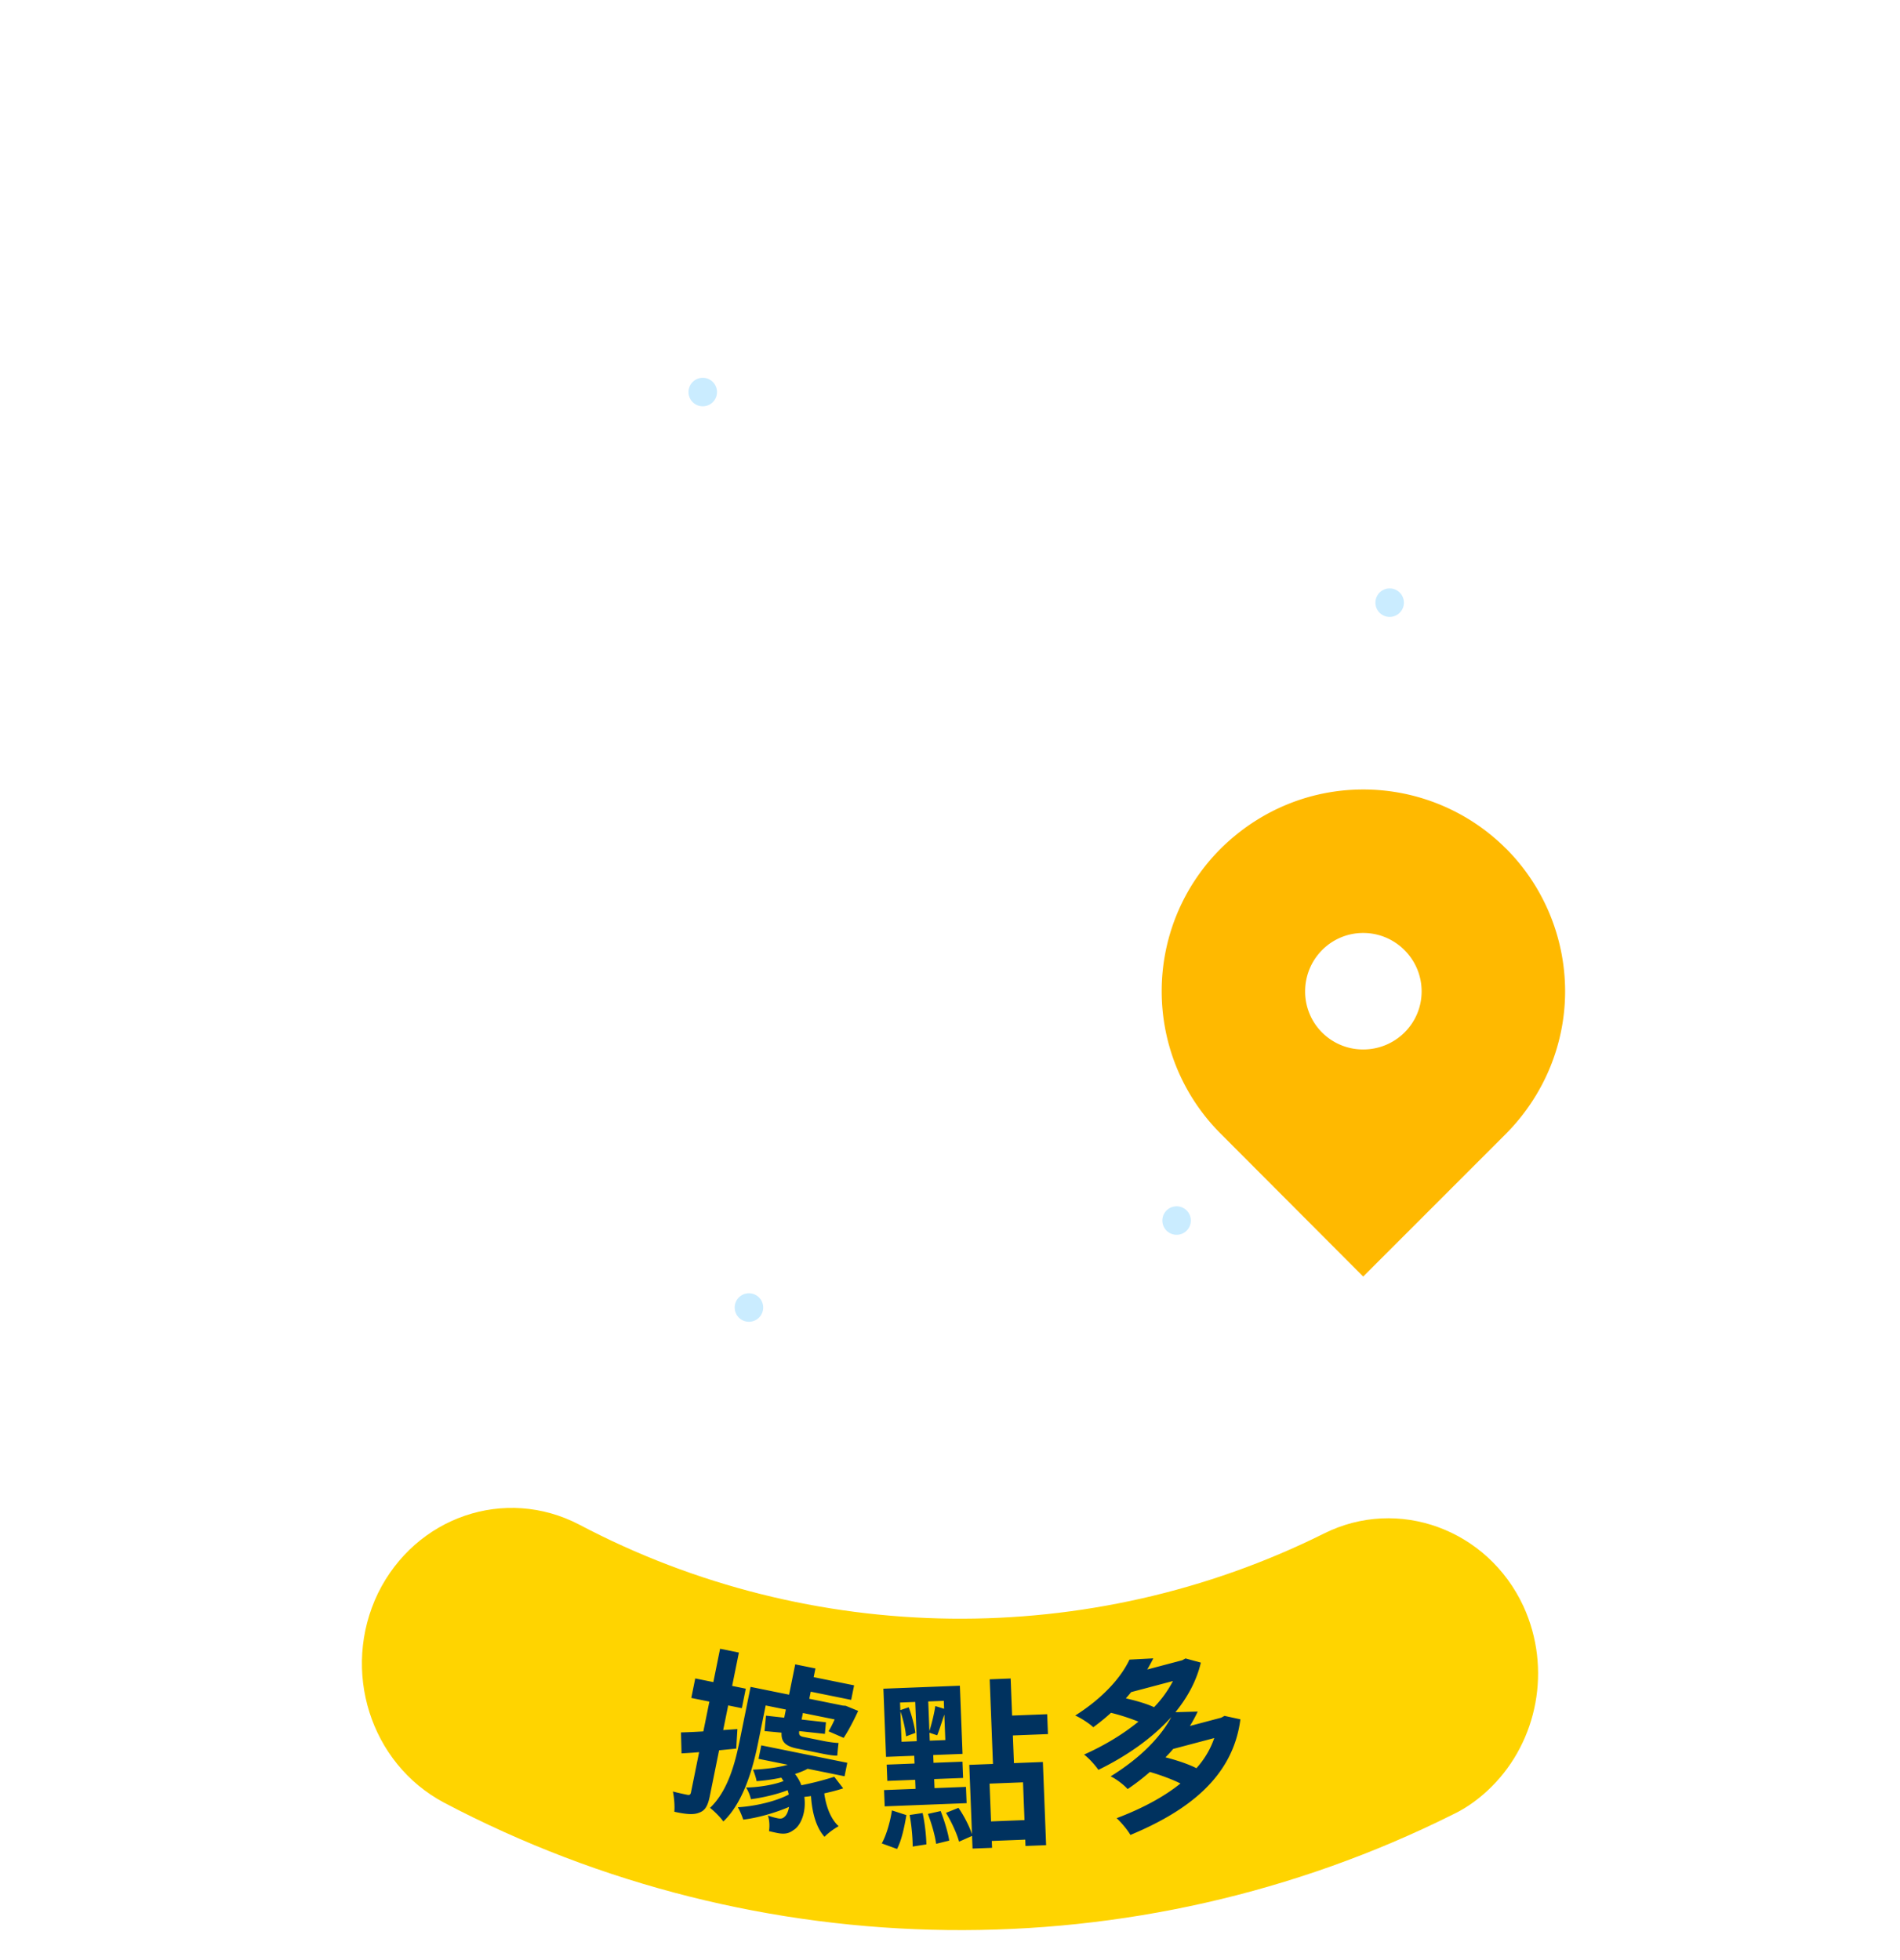
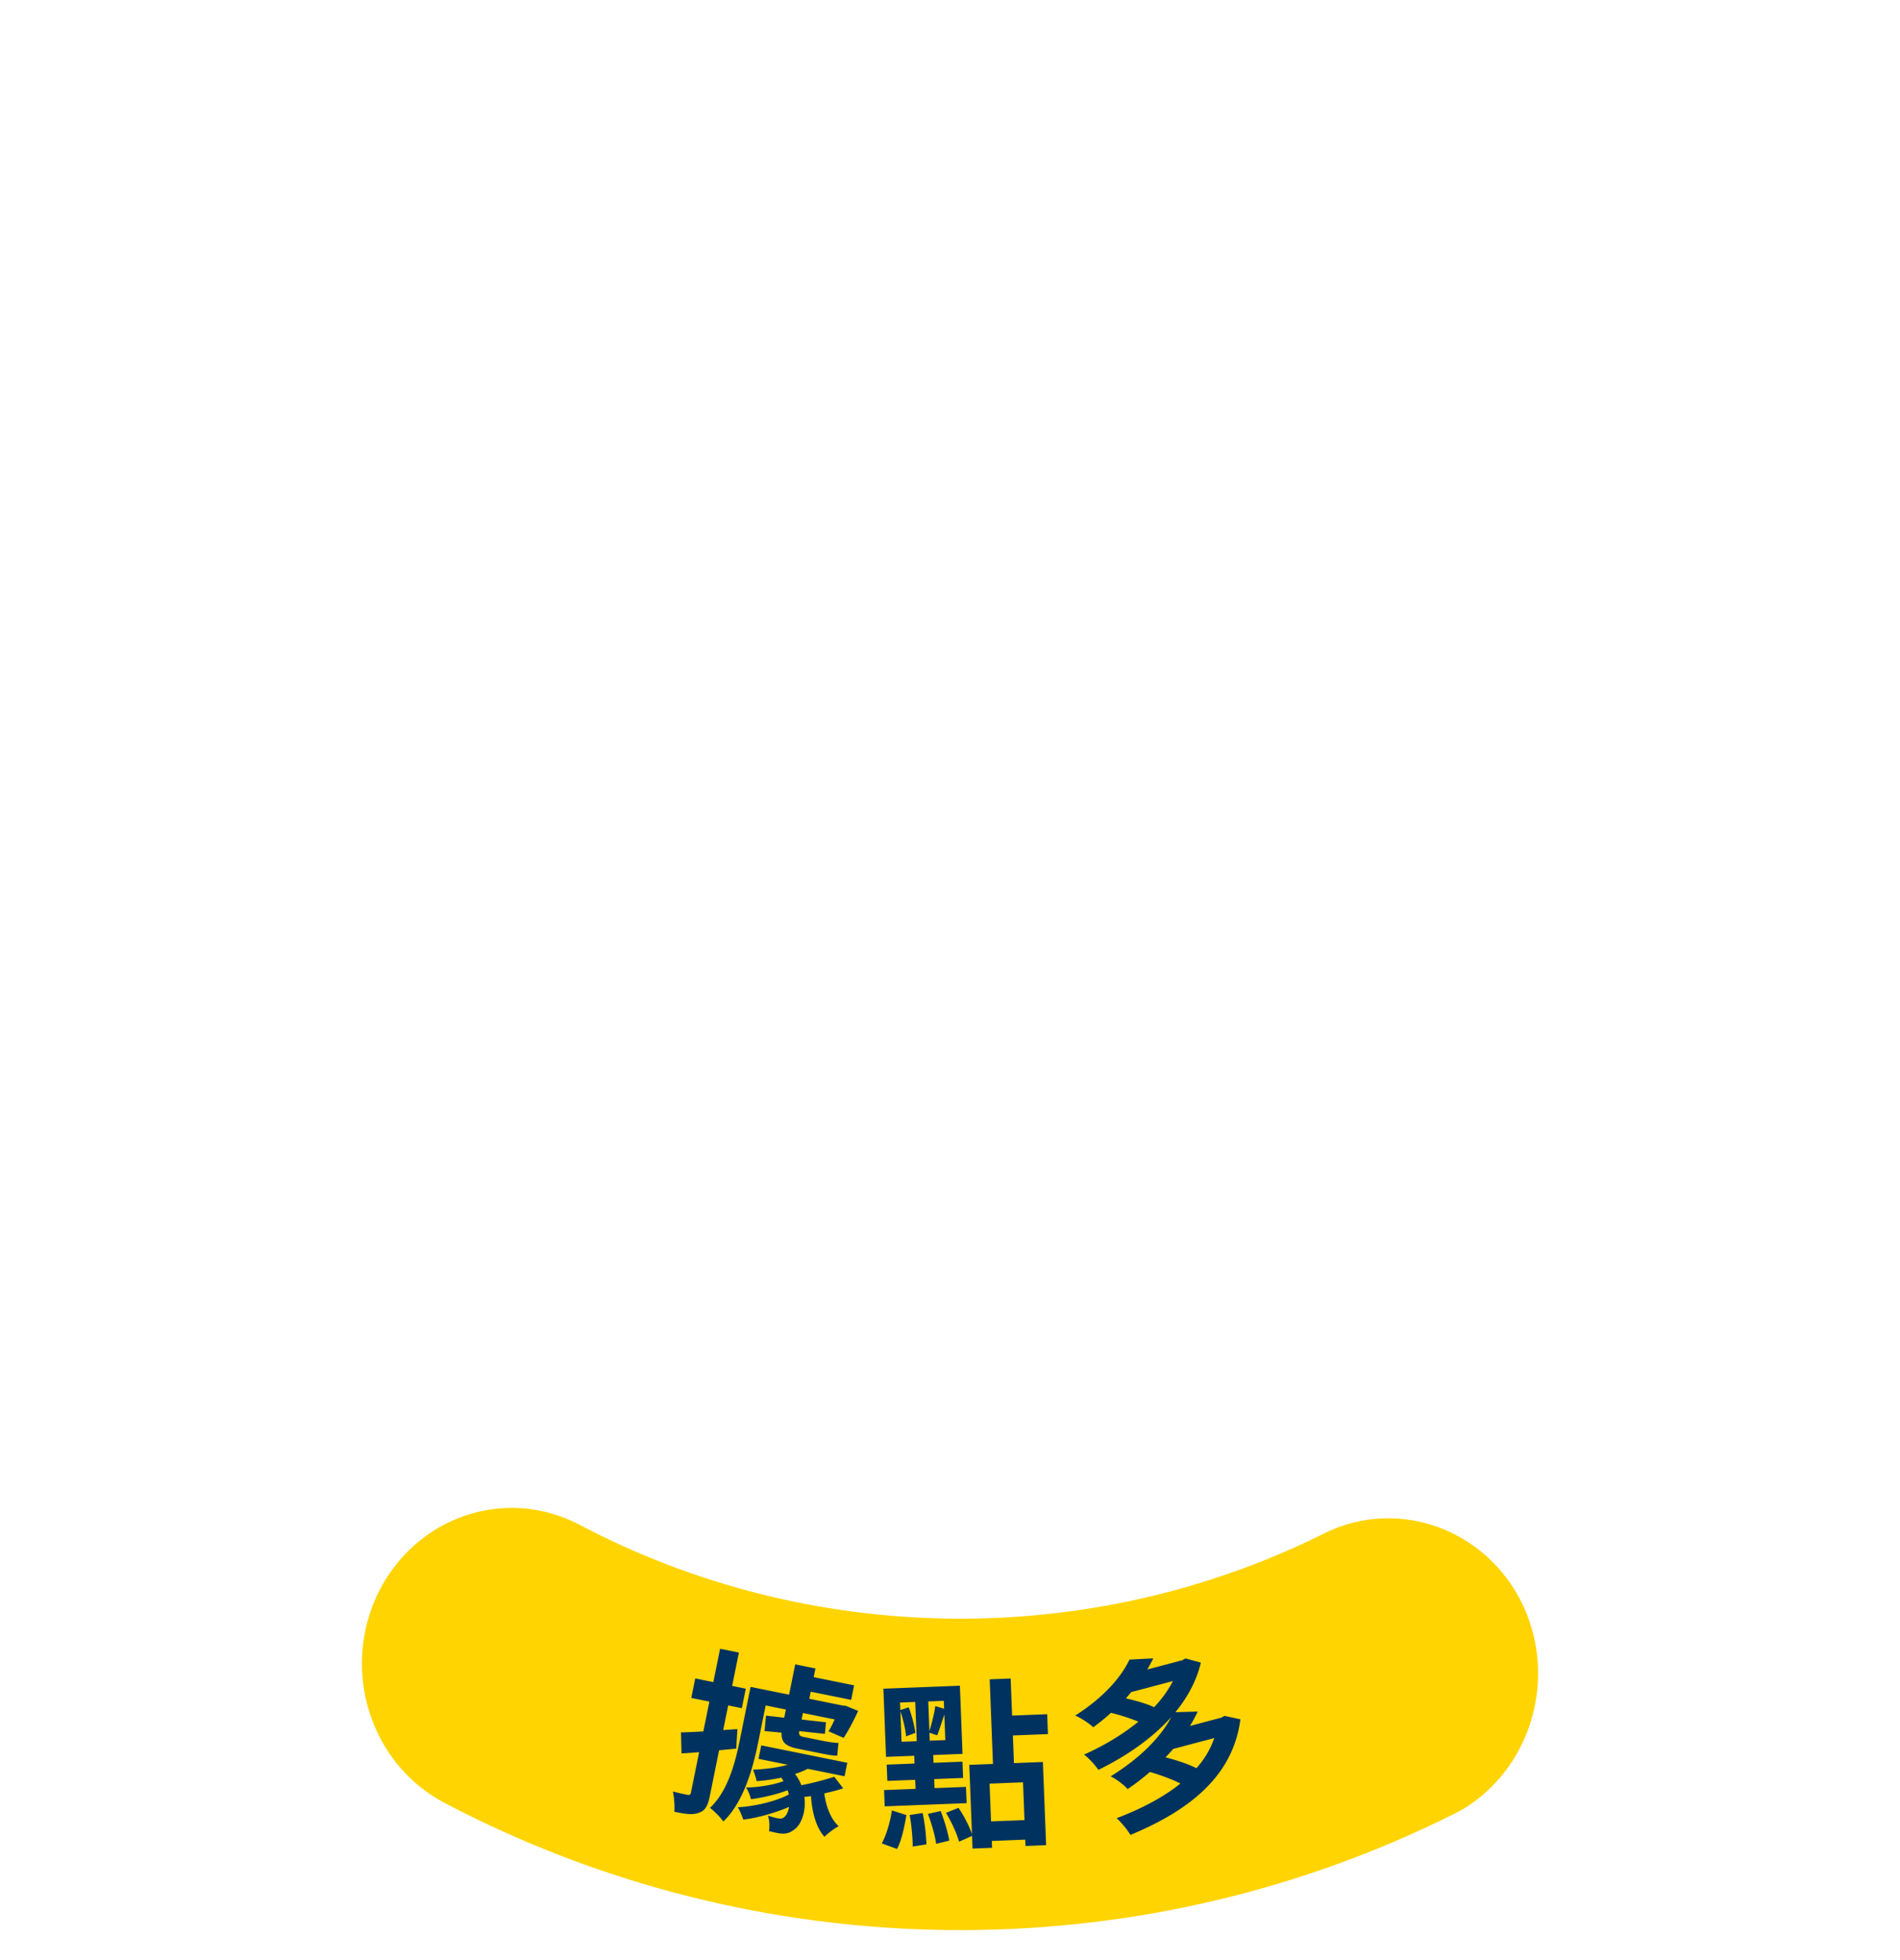
<svg xmlns="http://www.w3.org/2000/svg" width="252" height="260" viewBox="0 0 252 260" fill="none">
  <g clip-path="url(#clip0_1910_521)">
    <path d="M199.743 112.553a26.76 26.76 0 00-18.94-7.84c-6.873 0-13.643 2.648-18.893 7.84-10.443 10.443-10.443 27.379 0 37.822l18.893 18.939 18.94-18.939c5.192-5.25 7.84-12.066 7.84-18.894a26.857 26.857 0 00-7.84-18.939v.011zm-18.94 26.642a7.68 7.68 0 01-7.702-7.702c0-4.272 3.431-7.749 7.702-7.749 4.272 0 7.749 3.477 7.749 7.749 0 4.271-3.477 7.702-7.749 7.702z" fill="#FFB900" />
-     <path d="M95.097 51.959a1.89 1.89 0 11-3.779-.003 1.89 1.89 0 013.779.002zm6.125 121.464a1.89 1.89 0 01-1.888 1.889 1.882 1.882 0 01-1.889-1.889c0-1.047.84-1.888 1.889-1.888 1.047 0 1.888.841 1.888 1.888zm84.98-93.488a1.889 1.889 0 11-3.778-.001 1.889 1.889 0 013.778.001zm-28.258 81.953a1.889 1.889 0 11-3.778-.002 1.889 1.889 0 013.778.002z" fill="#CAECFF" />
  </g>
  <path d="M197.85 236.959c-1.511 1.508-3.229 2.791-5.152 3.703-42.097 21.02-92.153 20.377-133.814-1.574-9.769-5.199-13.683-17.533-8.754-27.768 4.999-10.16 16.857-14.231 26.698-9.104 30.704 16.213 67.718 16.647 98.774 1.183 9.83-4.922 21.731-.557 26.463 9.667 3.783 8.297 1.829 17.863-4.215 23.893z" fill="#FFD400" />
  <path d="M97.648 231.923l-2.274.225-1.23 6.069c-.262 1.294-.612 1.933-1.427 2.208-.749.314-1.803.198-3.28-.126.068-.696-.014-1.864-.19-2.683a35.5 35.5 0 001.918.438c.283.057.42-.013.486-.342l1.077-5.316c-.823.078-1.59.118-2.335.163l-.073-2.782c.862-.021 1.85-.066 2.966-.133l.801-3.952-2.4-.486.525-2.588 2.4.487.895-4.423 2.494.506-.896 4.422 1.81.367-.524 2.587-1.81-.367-.663 3.27 1.887-.132-.157 2.588zm3.903-5.722l-1.015 5.01c-.673 3.316-1.936 7.86-4.602 10.381-.338-.51-1.253-1.43-1.765-1.803 2.425-2.3 3.366-6.101 3.967-9.065l1.416-6.986 5.104 1.035.816-4.022 2.681.543-.234 1.153 5.363 1.087-.39 1.928-5.363-1.087-.191.941 4.446.901.385.029 1.651.678c-.573 1.255-1.33 2.693-1.925 3.577l-2.003-.871c.255-.414.539-.969.809-1.575l-4.21-.853-.177.87 3.233.361-.141 1.539-3.402-.371c-.067.451.013.663.554.773l2.658.539c.541.109 1.562.267 2.004.259a33.3 33.3 0 00-.169 1.68c-.424.037-1.299-.116-2.004-.259l-3.34-.677c-1.647-.334-2.102-.989-2.047-2.105l-2.259-.213.194-2.042 2.418.27.219-1.082-2.681-.543zm9.102 9.46l1.182 1.537c-.786.257-1.639.476-2.51.667.222 1.686.834 3.377 1.909 4.354-.575.3-1.438.933-1.877 1.407-1.14-1.259-1.657-3.299-1.793-5.408-.306.061-.603.074-.881.116.273 2.038-.485 3.844-1.456 4.406-.637.483-1.235.534-2.015.4a21.325 21.325 0 01-1.219-.272c.091-.569.088-1.402-.145-2.062.526.181.922.285 1.298.362.329.066.621.076.895-.186.259-.193.505-.682.61-1.322-1.823.782-4.164 1.458-6.071 1.684-.155-.447-.445-1.192-.721-1.64 2.203-.116 5.081-.782 6.759-1.691-.033-.202-.098-.363-.154-.57-1.409.547-3.311.994-4.87 1.193-.084-.434-.378-1.155-.641-1.551 1.596-.019 3.644-.339 4.973-.853-.118-.146-.183-.306-.3-.453a24.288 24.288 0 01-3.277.463c-.065-.405-.308-1.14-.477-1.517 1.483-.067 3.211-.255 4.615-.657l-3.881-.786.362-1.788 11.408 2.312-.362 1.788-4.893-.992c-.495.267-1.079.492-1.682.688.371.467.656.99.848 1.494a40.23 40.23 0 004.366-1.123zm8.767-8.671l.156 4.029 2.015-.078-.202-5.204-2.015.078.039 1.007 1.114-.379c.402 1.065.77 2.492.877 3.4l-1.231.456c-.085-.933-.377-2.267-.753-3.309zm5.799-.345l-.041-1.055-2.063.08.153 3.933c.299-.949.652-2.379.784-3.321l1.167.363zm-1.902 4.229l2.063-.08-.132-3.382c-.345.998-.664 2.067-.95 2.751l-1.022-.345.041 1.056zm4.802 6.13l.084 2.158-10.864.422-.084-2.158 4.173-.162-.047-1.199-3.693.143-.084-2.158 3.693-.144-.04-1.031-3.741.145-.351-9.041 10.145-.394.351 9.041-3.885.151.04 1.032 3.837-.149.083 2.158-3.837.149.047 1.199 4.173-.162zm-9.144 8.233l-2.022-.738c.629-1.129 1.135-2.95 1.343-4.376l1.922.622c-.255 1.475-.616 3.315-1.243 4.492zm1.675-4.508l1.719-.259c.291 1.309.477 3.007.498 4.16l-1.815.286c.004-1.153-.159-2.876-.402-4.187zm2.42-.142l1.691-.378c.48 1.23.975 2.844 1.137 3.919l-1.737.427c-.138-1.075-.61-2.714-1.091-3.968zm12.81.823l-.195-5.012-4.437.172.195 5.012 4.437-.172zm3.111-11.409l-4.652.181.142 3.669 3.837-.149.429 11.031-2.734.107-.033-.84-4.436.173.035.911-2.59.1-.065-1.678-1.724.763c-.282-1.07-1.016-2.65-1.734-3.823l1.656-.665c.737 1.052 1.465 2.489 1.793 3.509l-.357-9.209 3.141-.122-.435-11.224 2.781-.108.191 4.917 4.653-.181.102 2.638zm22.06.524l-5.452 1.444c-.321.383-.648.743-1.021 1.115 1.437.364 3.069.9 4.107 1.444 1.072-1.202 1.862-2.529 2.366-4.003zm-5.479-7.561l-5.545 1.469c-.223.282-.452.542-.698.83 1.319.296 2.798.724 3.736 1.171a14.974 14.974 0 002.507-3.47zm6.835 4.62l2.108.459c-.982 7.634-6.915 12.136-14.584 15.334-.412-.71-1.24-1.683-1.83-2.222 3.249-1.232 6.173-2.752 8.464-4.6-1.09-.556-2.711-1.144-4.055-1.533a30.175 30.175 0 01-2.949 2.271c-.497-.564-1.556-1.375-2.259-1.686 4.098-2.525 6.724-5.356 8.046-7.866-2.568 2.865-6.017 5.218-9.665 7.004-.44-.628-1.256-1.554-1.903-2.028 2.598-1.16 5.109-2.645 7.21-4.368a27.423 27.423 0 00-3.637-1.172 26.645 26.645 0 01-2.349 1.913c-.56-.522-1.67-1.246-2.396-1.55 3.762-2.387 6.099-5.091 7.196-7.418l3.159-.166c-.244.486-.511.979-.801 1.478l4.64-1.229.434-.239 2.033.554c-.571 2.435-1.781 4.618-3.371 6.578l2.956-.087c-.3.65-.652 1.289-1.033 1.912l4.153-1.1.433-.239z" fill="#00325F" />
  <defs>
    <clipPath id="clip0_1910_521">
-       <path fill="#fff" transform="translate(43.668 50)" d="M0 0h164v128H0z" />
-     </clipPath>
+       </clipPath>
  </defs>
</svg>